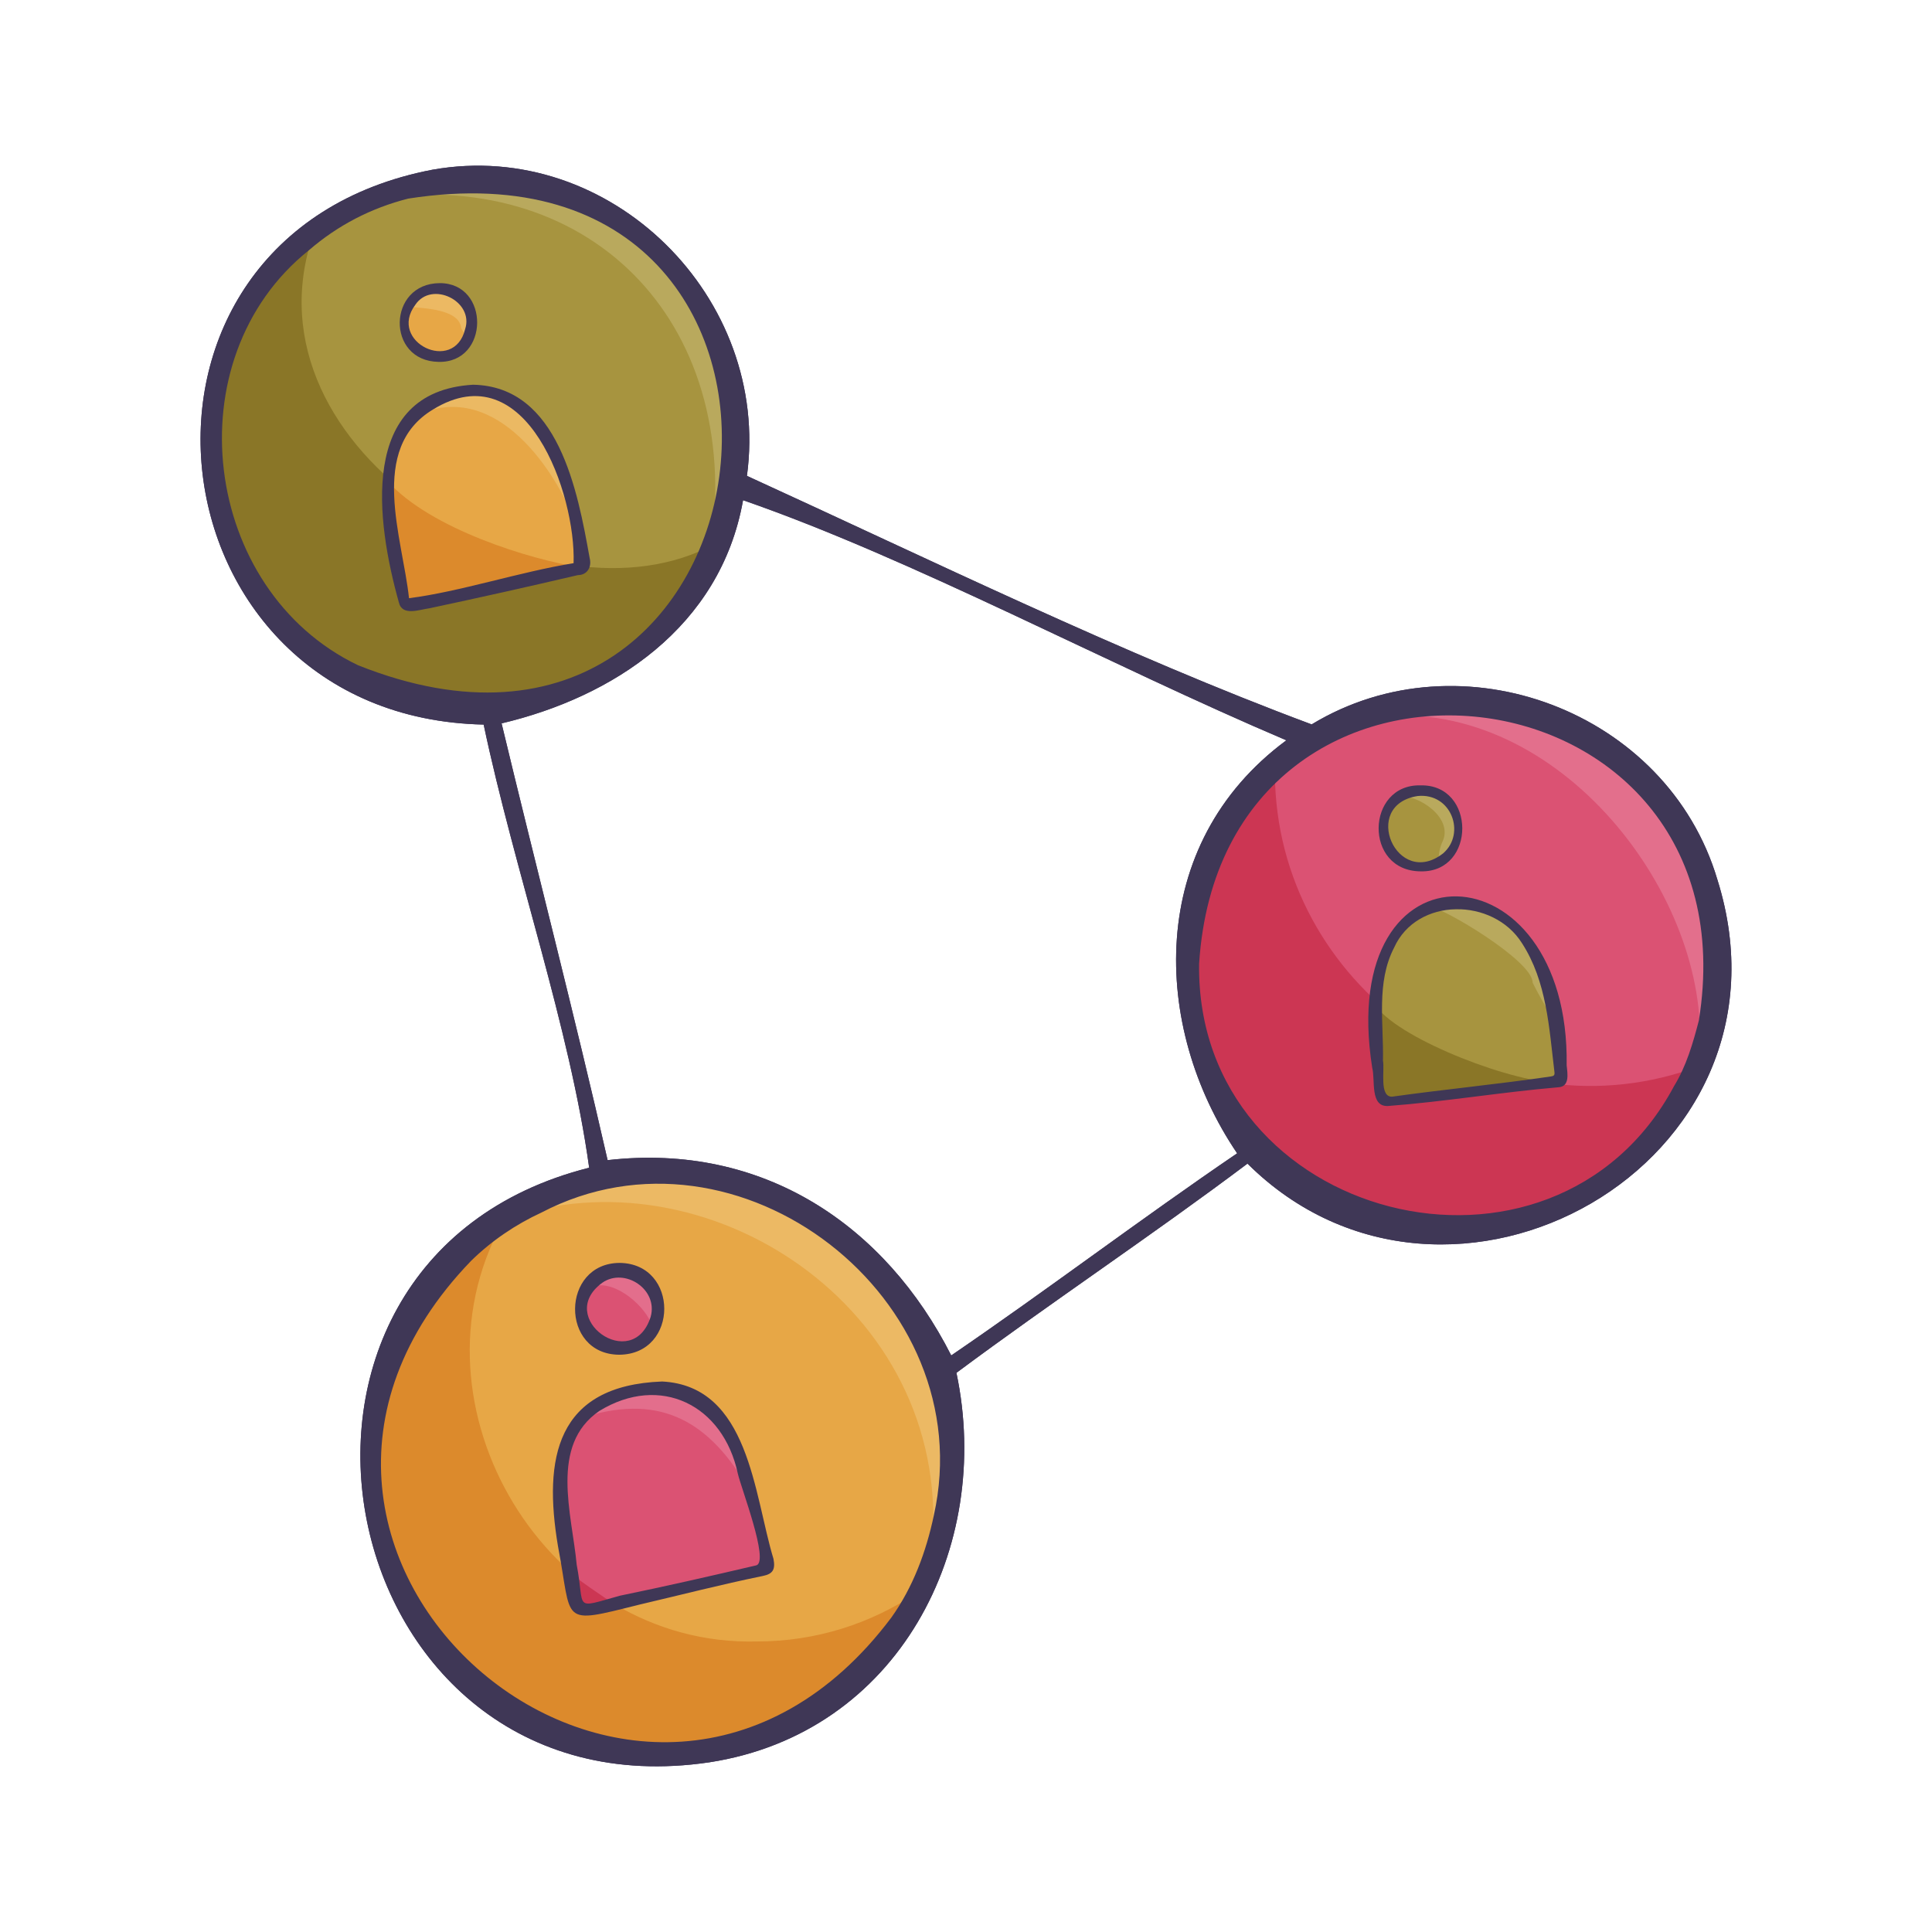
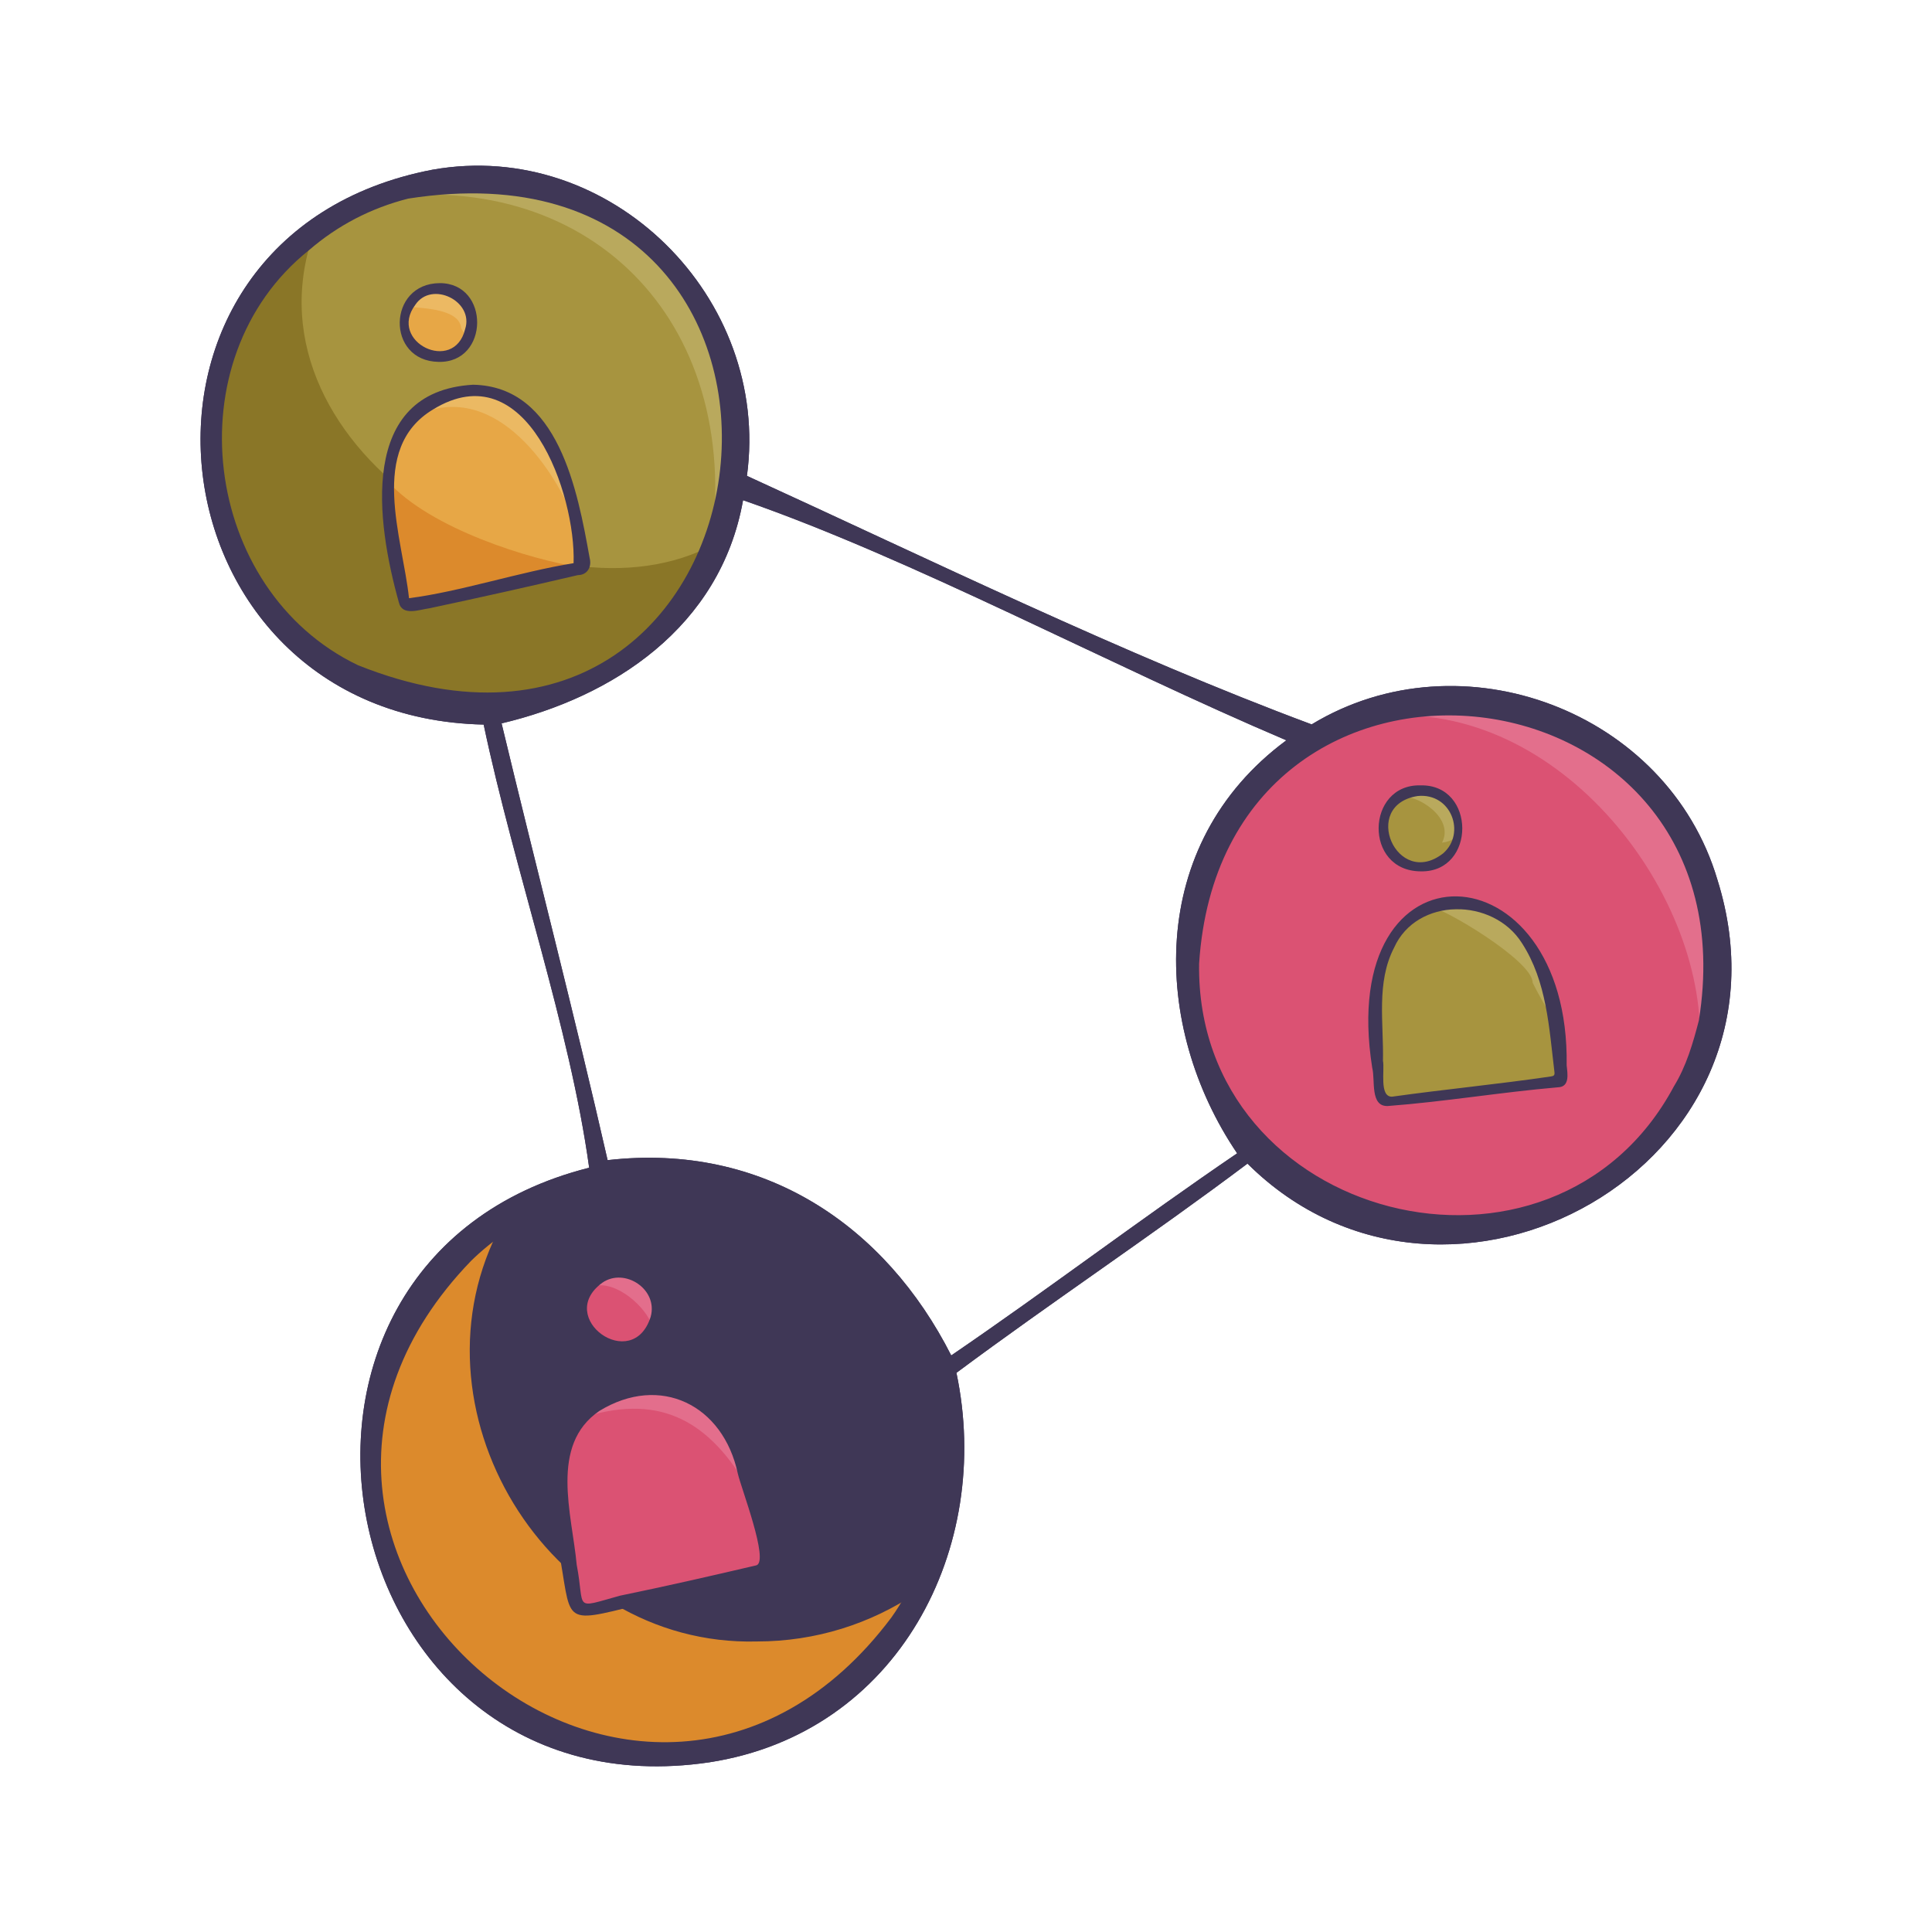
<svg xmlns="http://www.w3.org/2000/svg" width="800px" height="800px" viewBox="0 0 500 500" enable-background="new 0 0 500 500" id="Layer_1" version="1.1" xml:space="preserve">
  <g>
    <path d="M444.466,227.674c-12.938-43.69-66.328-63.67-105.011-40.199c-48.516-18.056-99.448-42.977-146.149-64.318   c6.241-46.048-35.247-87.414-81.362-79.24C23.3,60.904,37.09,185.655,125.172,187.518c7.947,37.696,22.329,78.467,27.303,114.688   c-96.242,24.247-67.467,168.447,31.059,153.884c49.028-7.516,73.541-55.625,63.988-100.803   c24.818-18.46,50.606-35.566,75.326-54.146C374.833,352.805,467.585,301.344,444.466,227.674z M320.174,298.478   c-24.974,16.994-49.043,35.277-73.995,52.311c-16.991-33.521-48.5-55.166-88.931-50.544c-8.61-37.8-18.393-75.335-27.438-113.036   c28.586-6.757,56.633-24.738,62.493-57.761c44.068,15.294,94.558,42.583,140.608,62.143   C296.505,218.492,297.998,265.792,320.174,298.478z" fill="#3F3756" />
    <path d="M190.363,114.589c-1.527,89.386-134.486,89.372-136-0.003C55.89,25.203,188.85,25.217,190.363,114.589z" fill="#A7943F" />
    <path d="M81.113,60.531c-19.742,56.896,61,104.077,104.082,80.103c0,0-18.409,40.499-54.056,41.394   c-35.648,0.895-64.913-16.968-71.28-40.62C48.324,106.309,60.289,75.489,81.113,60.531z" fill="#8A7627" />
    <path d="M97.533,51.266c56.345-7.741,95.838,33.334,86.104,92.847C207.901,91.576,159.302,29.773,97.533,51.266z" fill="#B9A95D" />
    <path d="M104.783,156.548c-1.853-10.318-13.285-51.104,13.376-54.874c26.375-5.45,29.988,29.786,32.374,45.226   L104.783,156.548z" fill="#E7A746" />
    <path d="M100.384,124.626c11.05,12.186,36.526,20.146,50.148,22.273l-45.75,9.649   C103.998,153.228,100.141,129.308,100.384,124.626z" fill="#DC8A2C" />
    <path d="M106.319,108.169c21.011-11.09,36.789,12.795,42.024,25.671C144.041,114.154,132.69,89.305,106.319,108.169   z" fill="#EBB963" />
    <path d="M122.541,83.464c0.171,11.718-18.235,11.718-18.062-0.001C104.308,71.747,122.714,71.746,122.541,83.464z" fill="#E7A746" />
    <path d="M105.491,79.308c1.684,0.491,13.379,0.091,13.853,5.601c1.095,2.263,2.247,2.589,2.247,2.589   C125.37,75.99,112.562,69.61,105.491,79.308z" fill="#ECB963" />
    <path d="M443.151,249.692c-1.513,88.592-133.292,88.579-134.793-0.003   C309.872,161.1,441.651,161.114,443.151,249.692z" fill="#DB5273" />
-     <path d="M329.948,200.259c0.298,54.682,55.331,94.313,107.566,76.455c-16.021,47.015-88,54.74-118.858,11.708   C302.797,265.434,307.978,211.104,329.948,200.259z" fill="#CC3653" />
    <path d="M354.581,185.69c47.302-6.442,87.005,44.445,85.327,84.706C459.449,216.616,406.84,169.251,354.581,185.69z   " fill="#E36F8C" />
    <path d="M357.241,283.423c-12.172-62.835,45.885-69.777,46.333-3.253l-45.802,4.753L357.241,283.423z" fill="#A7943F" />
    <path d="M370.603,234.925c2.258-0.304,26.086,13.645,26.045,19.398c1.759,3.599,5.105,9.166,5.105,9.166   C399.816,247.346,393.407,230.969,370.603,234.925z" fill="#B9A95D" />
-     <path d="M356.226,260.563c6.712,8.83,36.267,19.941,47.348,19.607l-45.802,4.753   C356.728,283.085,356.099,261.153,356.226,260.563z" fill="#8A7627" />
    <path d="M377.209,214.3c0.181,12.41-19.312,12.41-19.129-0.001C357.898,201.89,377.392,201.89,377.209,214.3z" fill="#A7943F" />
-     <path d="M362.451,206.268c4.118-0.866,14.121,5.369,10.744,11.812c-0.881,1.937-0.923,4.593-0.923,4.593   C384.493,216.802,373.768,198.279,362.451,206.268z" fill="#B9A95D" />
-     <path d="M245.321,378.464c-1.666,97.545-146.763,97.53-148.415-0.003   C98.573,280.919,243.67,280.934,245.321,378.464z" fill="#E7A746" />
+     <path d="M362.451,206.268c4.118-0.866,14.121,5.369,10.744,11.812C384.493,216.802,373.768,198.279,362.451,206.268z" fill="#B9A95D" />
    <path d="M195.896,424.811c-54.301,1.409-91.726-60.725-66.047-108.025   c-98.202,76.457,42.961,201.822,107.312,95.495C225.361,420.192,211.169,424.811,195.896,424.811z" fill="#DC8A2C" />
-     <path d="M133.197,314.665c52.437-16.473,114.352,25.918,107.886,87.091   C263.521,336.837,191.324,280.037,133.197,314.665z" fill="#ECB964" />
    <path d="M378.188,235.347c-1.091,0-2.182,0-3.273,0C376.006,235.008,377.097,235.009,378.188,235.347z" fill="#A7943F" />
    <path d="M152.599,144.395c-3.114-17.348-8.069-44.431-30.19-44.828c-29.891,1.765-24.955,35.757-19.174,56.367   c0.86,3.604,5.329,1.819,7.899,1.488c12.829-2.726,25.628-5.588,38.398-8.58C152.042,148.82,153.197,146.695,152.599,144.395z    M148.442,145.747c-14.031,2.275-29.383,7.386-42.59,9.067c-1.659-15.61-10.639-38.691,6.188-48.824h0   C136.321,91.031,149.071,128.003,148.442,145.747z" fill="#3F3756" />
    <path d="M113.803,73.275c-13.543,0.071-13.948,20.141-0.32,20.378C126.694,93.987,126.846,73.244,113.803,73.275z    M120.364,85.221c-2.871,11.623-20.019,3.257-12.902-6.312c0,0,0,0,0,0c0,0,0,0,0,0C111.701,72.518,122.788,77.95,120.364,85.221z" fill="#3F3756" />
    <path d="M405.451,275.735c0.871-57.025-59.883-59.857-50.319,0.623c0.822,3.141-0.641,10.08,4.05,9.877   c14.707-1.115,29.32-3.58,44.031-4.844C406.301,281.283,405.682,277.906,405.451,275.735z M401.402,278.581   c-13.654,2.005-27.46,3.324-41.111,5.235c-3.414,0.132-1.893-6.944-2.379-9.271c0.207-9.745-1.79-20.26,2.864-29.26   c5.913-13.185,25.654-13.016,33.089-1.22c6.456,9.942,7.035,21.924,8.418,33.326C402.406,278.254,402.136,278.472,401.402,278.581z   " fill="#3F3756" />
    <path d="M367.624,203.251c-14.138-0.339-14.78,22.192,0.07,22.255C382.036,225.804,382.021,202.931,367.624,203.251   z M373.478,220.853c-11.968,9.321-21.5-12.54-6.562-14.847c0,0,0,0,0,0C375.621,205.15,379.423,215.698,373.478,220.853z" fill="#3F3756" />
    <path d="M354.604,257.559c-0.004,0.001-0.007,0.002-0.011,0.003c0.003,0.003,0.006,0.006,0.01,0.009h0   C354.603,257.567,354.604,257.563,354.604,257.559z" fill="#3F3756" />
    <path d="M444.466,227.674c-12.938-43.69-66.328-63.67-105.011-40.199c-48.516-18.056-99.448-42.977-146.149-64.318   c6.241-46.048-35.247-87.414-81.362-79.24C23.3,60.904,37.09,185.655,125.172,187.518c7.947,37.696,22.329,78.467,27.303,114.688   c-96.242,24.247-67.467,168.447,31.059,153.884c49.028-7.516,73.541-55.625,63.988-100.803   c24.818-18.46,50.606-35.566,75.326-54.146C374.833,352.805,467.585,301.344,444.466,227.674z M92.651,172.157   C52.244,152.79,44.729,92.887,79.947,64.76c0,0,0,0,0,0c0,0,0,0,0,0c7.51-6.479,16.083-10.911,25.689-13.359c0,0,0,0,0,0   C225.831,32.569,205.039,217.064,92.651,172.157z M241.668,392.213c-1.974,9.354-5.367,18.525-10.96,26.369l0,0c0,0,0,0,0,0   c-63.7,84.95-182.485-15.979-108.778-92.287c0,0,0,0,0,0c5.278-5.177,11.506-9.399,18.207-12.494c0,0,0,0,0,0   C191.153,287.179,254.212,336.197,241.668,392.213z M320.174,298.478c-24.974,16.994-49.043,35.277-73.995,52.311   c-16.991-33.521-48.5-55.166-88.931-50.544c-8.61-37.8-18.393-75.335-27.438-113.036c28.586-6.757,56.633-24.738,62.493-57.761   c44.068,15.294,94.558,42.583,140.608,62.143C296.505,218.492,297.998,265.792,320.174,298.478z M439.662,264.119   c-1.516,5.82-3.236,11.795-6.435,16.992c0,0,0,0,0,0c-31.278,58.557-123.854,35.071-122.899-31.702   C316.445,154.036,454.832,169.722,439.662,264.119z" fill="#3F3756" />
    <path d="M149.265,416.256c-0.731-14.754-15.675-50.634,14.893-56.916c9.583-2.001,19.5,3.583,22.333,7.583   c4.398,7.653,11.207,31.724,11.75,39.083L149.265,416.256z" fill="#DB5273" />
    <path d="M150.233,367.042c19.631-6.427,32.323-0.098,42.622,16.775c0,0-3.419-14.875-8.058-18.739   C175.403,356.372,158.187,358.39,150.233,367.042z" fill="#E36E8C" />
-     <path d="M147.837,407.148c-0.6,0.031,10.332,7.602,10.357,7.386l-8.93,2.201L147.837,407.148z" fill="#CC3653" />
    <path d="M169.732,338.902c0.176,12.043-18.742,12.043-18.564-0.001   C150.992,326.859,169.909,326.859,169.732,338.902z" fill="#DB5273" />
    <path d="M153.372,332.897c6.194-1.773,13.94,5.579,15.376,10.165C173.459,332.818,160.812,323.95,153.372,332.897z" fill="#E36E8C" />
    <path d="M200.175,403.426c-5.084-16.734-6.308-44.732-28.798-45.896c-27.576,1.036-30.766,19.994-26.977,42.595   c3.827,19.961,0.149,20.381,21.065,15.152c10.642-2.489,21.225-5.228,31.937-7.414   C200.055,407.334,200.697,406.163,200.175,403.426z M195.784,405.096c-11.748,2.756-23.538,5.443-35.349,7.87c0,0,0,0,0,0   c-12.317,3.41-8.949,3.633-11.185-8.009c-1.198-13.035-7.129-30.945,5.856-39.803c0,0,0,0,0,0   c15.78-9.657,32.058-1.565,35.846,16.232C191.804,385.123,199.062,403.933,195.784,405.096z" fill="#3F3756" />
    <path d="M160.398,326.839c-15.287,0.033-15.531,23.714-0.1,23.765C175.769,350.445,175.764,327.043,160.398,326.839   z M168.398,340.772c-4.649,14.859-24.97,0.242-12.508-8.811c0,0,0,0,0,0c0,0,0,0,0,0   C161.65,327.969,170.366,333.652,168.398,340.772z" fill="#3F3756" />
  </g>
</svg>